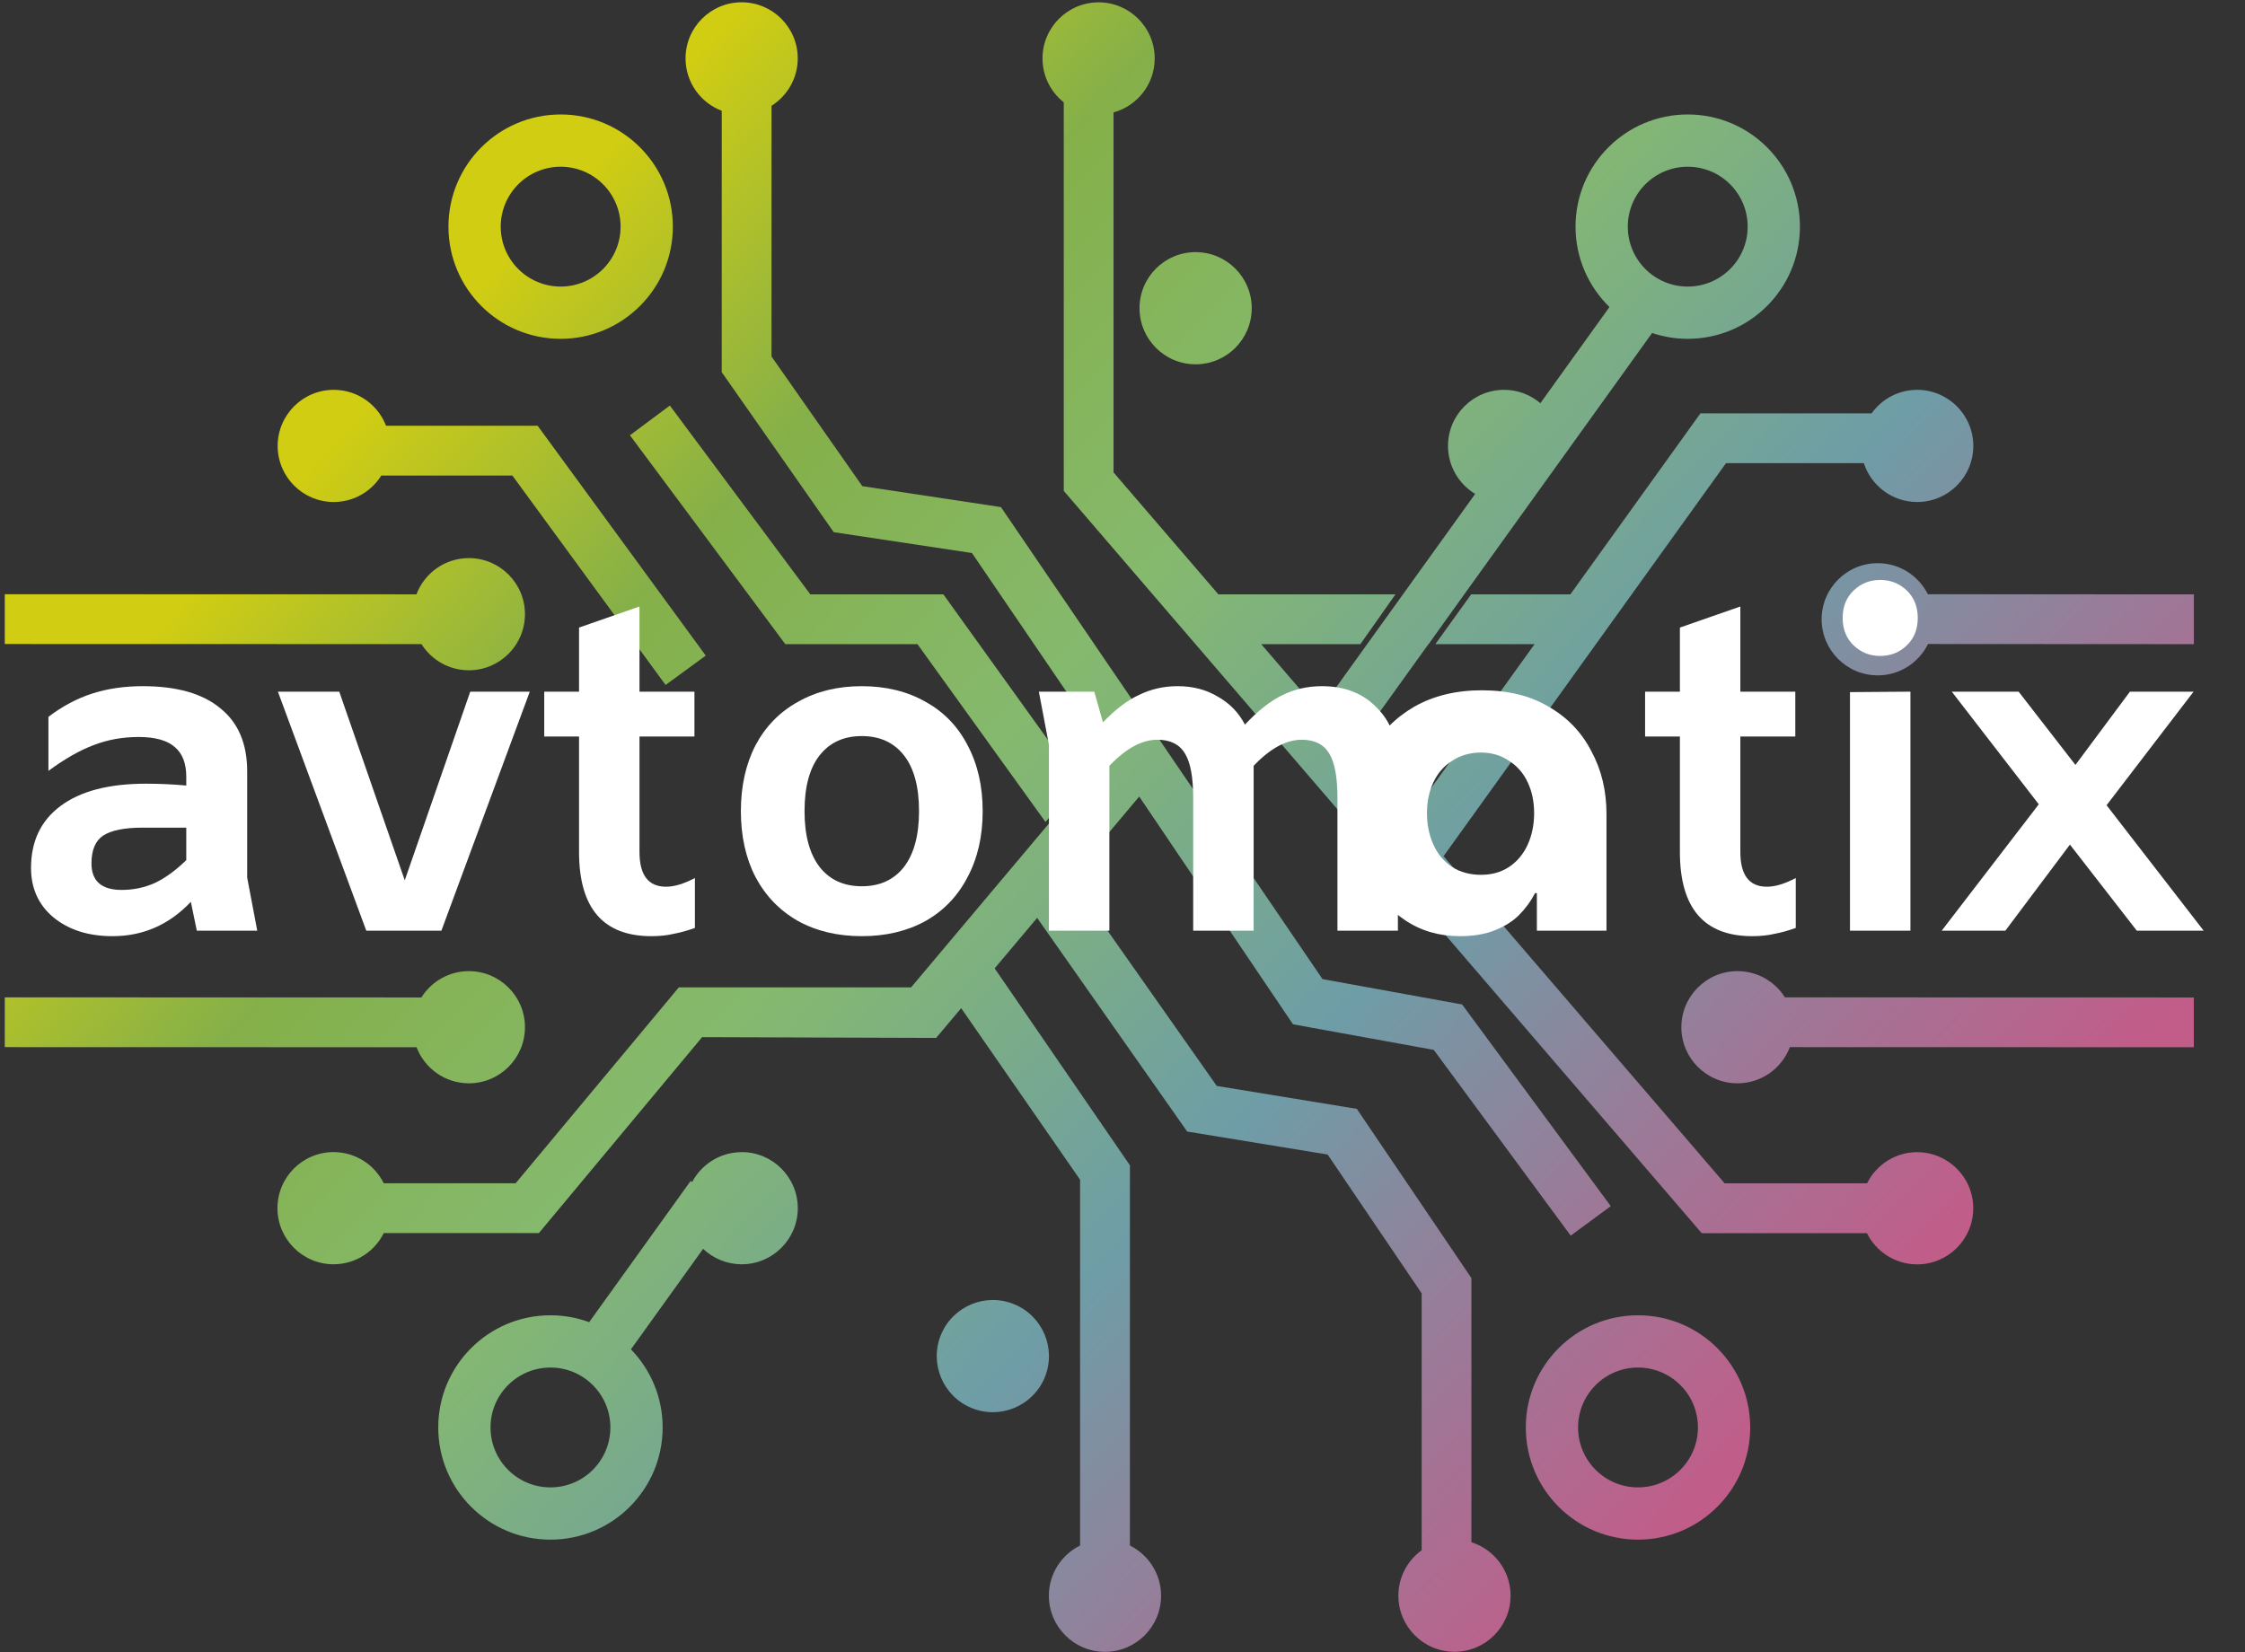
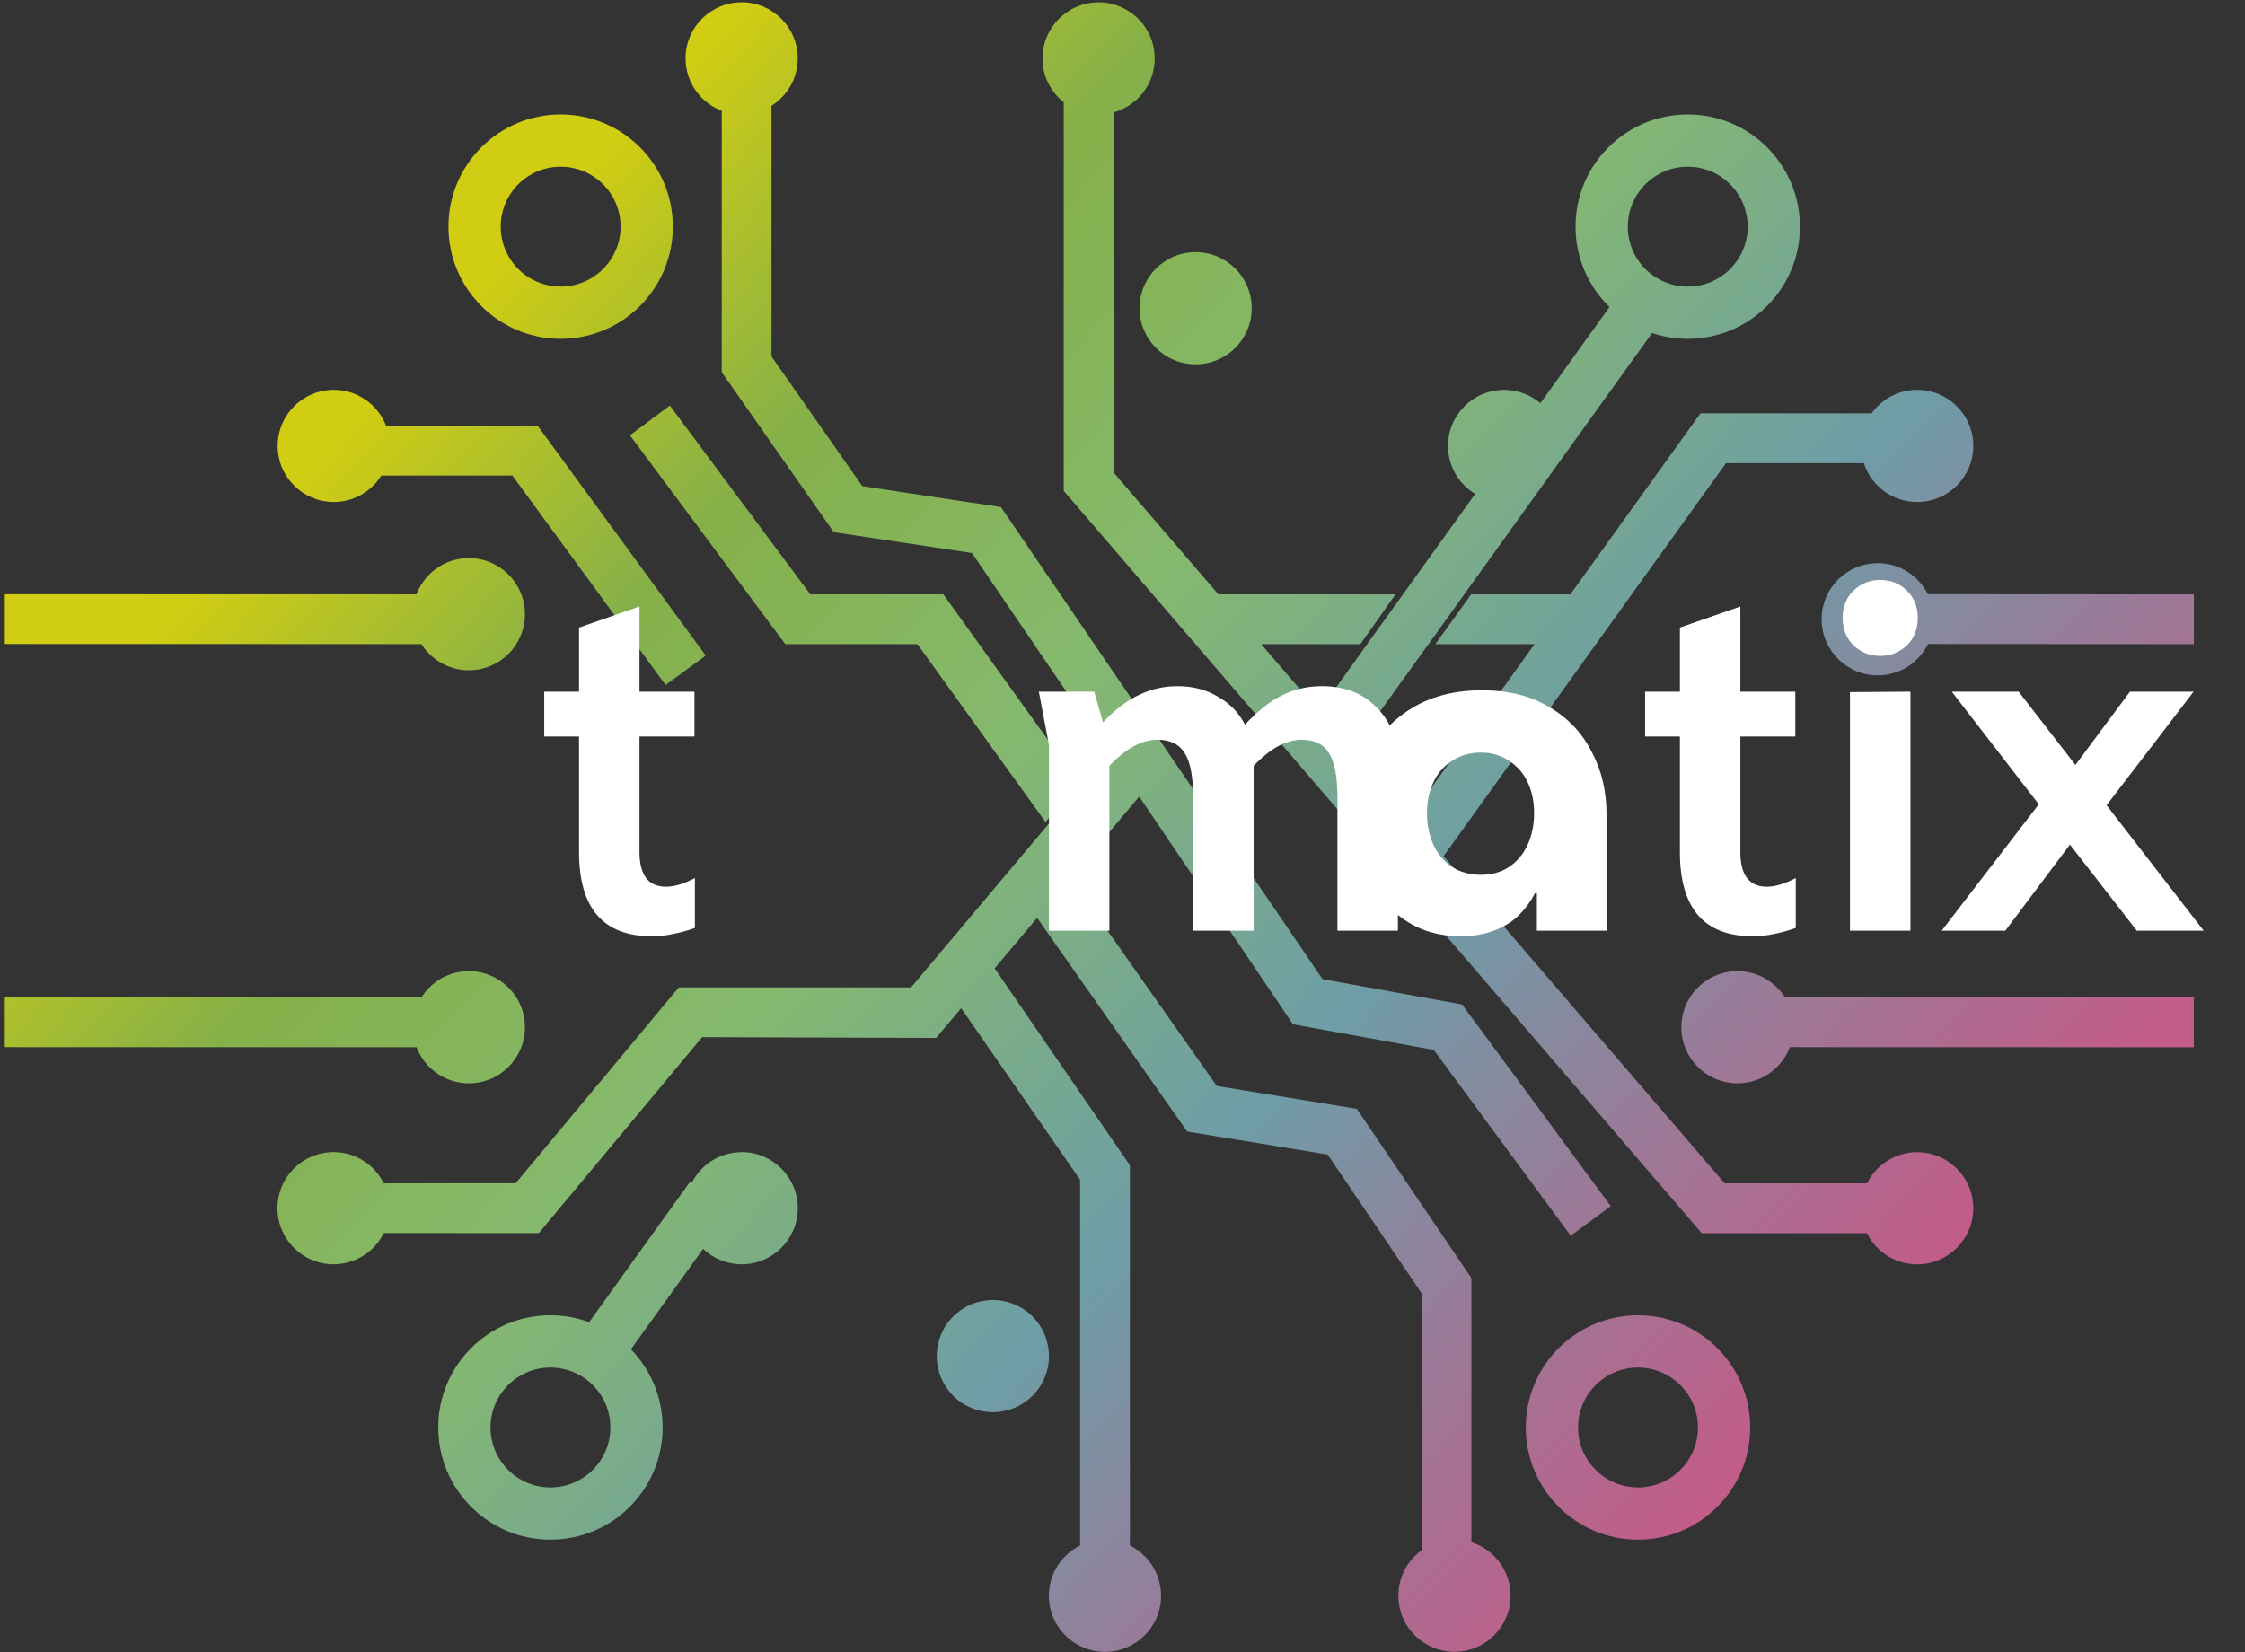
<svg xmlns="http://www.w3.org/2000/svg" width="451" height="332" viewBox="0 0 451 332" fill="none">
  <rect x="0" y="0" width="451" height="332" fill="#333333" stroke="none" />
  <g clip-path="url(#clip0_91_322)">
    <path fill-rule="evenodd" clip-rule="evenodd" d="M293.724 201.825L293.75 201.83L293.72 201.82L293.724 201.825ZM215.072 176.441L228.86 160.05L259.75 205.81L288.03 210.95L315.54 248.28L323.59 242.35L293.724 201.825L265.68 196.73L201.08 101.89L173.23 97.68L154.99 71.63V21.26C158.15 19.26 160.26 15.75 160.26 11.73C160.26 5.51 155.21 0.46 148.99 0.46C142.77 0.46 137.72 5.51 137.72 11.73C137.72 16.54 140.74 20.64 144.99 22.26V74.78L167.49 106.93L195.26 111.12L222.63 151.31L183.03 198.39H136.37L103.58 237.76H77.1C75.26 234.05 71.44 231.49 67.01 231.49C60.79 231.49 55.74 236.54 55.74 242.76C55.74 248.98 60.79 254.03 67.01 254.03C71.44 254.03 75.26 251.47 77.1 247.76H108.26L141.05 208.39L188.06 208.55L193.092 202.569L216.98 237.04V310.54C213.27 312.38 210.71 316.2 210.71 320.63C210.71 326.85 215.76 331.9 221.98 331.9C228.2 331.9 233.25 326.85 233.25 320.63C233.25 316.2 230.69 312.38 226.98 310.54H226.99V234.14L199.819 194.572L208.352 184.429L238.49 227.36L266.71 231.98L285.6 259.87V311.49C282.77 313.54 280.92 316.86 280.92 320.62C280.92 326.84 285.97 331.89 292.19 331.89C298.41 331.89 303.46 326.84 303.46 320.62C303.46 315.59 300.16 311.33 295.6 309.88L295.59 309.89V256.8L272.57 222.8L244.44 218.2L215.072 176.441ZM375.07 237.77C376.91 234.06 380.73 231.5 385.16 231.5L385.14 231.51C391.36 231.51 396.41 236.56 396.41 242.78C396.41 249 391.36 254.05 385.14 254.05C380.71 254.05 376.89 251.49 375.05 247.78H341.86L213.7 98.63V20.56C211.1 18.5 209.43 15.32 209.43 11.74C209.43 5.52 214.48 0.47 220.7 0.47C226.92 0.47 231.97 5.52 231.97 11.74C231.97 16.92 228.47 21.27 223.7 22.59V94.92L244.77 119.43H280.33L273.29 129.43H253.37L264.96 142.92L274.65 129.43L281.84 119.43L296.35 99.24C293.08 97.27 290.89 93.69 290.89 89.6C290.89 83.38 295.94 78.33 302.16 78.33C304.94 78.33 307.48 79.34 309.45 81.01L323.33 61.69C319.13 57.6 316.51 51.87 316.51 45.54C316.51 33.09 326.6 23 339.05 23C351.5 23 361.59 33.09 361.59 45.54C361.59 57.99 351.5 68.08 339.05 68.08C336.54 68.08 334.14 67.66 331.89 66.91L294.15 119.43L286.99 129.43H286.96L271.66 150.72L283.27 164.23L308.28 129.43H288.35L295.54 119.43H315.47L341.6 83.06H375.98C378.02 80.2 381.37 78.33 385.15 78.33C391.37 78.33 396.42 83.38 396.42 89.6C396.42 95.82 391.37 100.87 385.15 100.87C380.14 100.87 375.89 97.59 374.43 93.06H346.74L289.99 172.04L346.47 237.77H375.07ZM351.09 45.54C351.09 38.89 345.7 33.5 339.05 33.5C332.4 33.5 327.01 38.89 327.01 45.54C327.01 52.19 332.4 57.58 339.05 57.58C345.7 57.58 351.09 52.19 351.09 45.54ZM135.17 45.54C135.17 57.99 125.08 68.08 112.63 68.08C100.18 68.08 90.09 57.99 90.09 45.54C90.09 33.09 100.18 23 112.63 23C125.08 23 135.17 33.09 135.17 45.54ZM124.67 45.54C124.67 38.89 119.28 33.5 112.63 33.5C105.98 33.5 100.59 38.89 100.59 45.54C100.59 52.19 105.98 57.58 112.63 57.58C119.28 57.58 124.67 52.19 124.67 45.54ZM240.19 73.2C246.414 73.2 251.46 68.154 251.46 61.93C251.46 55.706 246.414 50.66 240.19 50.66C233.966 50.66 228.92 55.706 228.92 61.93C228.92 68.154 233.966 73.2 240.19 73.2ZM139.04 237.51C140.93 233.94 144.68 231.5 149 231.5V231.49C155.22 231.49 160.27 236.54 160.27 242.76C160.27 248.98 155.22 254.03 149 254.03C146 254.03 143.27 252.85 141.25 250.93L126.75 271.12C130.69 275.18 133.12 280.71 133.12 286.82C133.12 299.27 123.03 309.36 110.58 309.36C98.13 309.36 88.04 299.27 88.04 286.82C88.04 274.37 98.13 264.28 110.58 264.28C113.32 264.28 115.94 264.77 118.36 265.66L138.74 237.29L139.04 237.51ZM98.54 286.82C98.54 293.47 103.93 298.86 110.58 298.86C117.23 298.86 122.62 293.47 122.62 286.82C122.62 280.17 117.23 274.78 110.58 274.78C103.93 274.78 98.54 280.17 98.54 286.82ZM94.195 217.67C100.413 217.667 105.46 212.618 105.46 206.4C105.46 200.18 100.41 195.13 94.19 195.13C90.16 195.13 86.64 197.25 84.65 200.42L0.96 200.4V210.4L83.68 210.42C85.299 214.649 89.387 217.668 94.195 217.67ZM105.46 123.41C105.46 129.63 100.41 134.68 94.19 134.68C90.18 134.68 86.67 132.58 84.67 129.42L0.96 129.4V119.4L83.66 119.42C85.27 115.17 89.37 112.14 94.19 112.14C100.41 112.14 105.46 117.19 105.46 123.41ZM67.045 100.87C71.083 100.868 74.611 98.739 76.6 95.55H102.93L133.71 137.63L141.78 131.73L108.01 85.55H77.56C75.93 81.33 71.85 78.33 67.05 78.33C60.83 78.33 55.78 83.38 55.78 89.6C55.78 95.818 60.828 100.867 67.045 100.87ZM157.76 129.43H184.31L210.03 165.16L216.73 157.3L189.52 119.43H162.79L134.57 81.49L126.55 87.46L157.76 129.43ZM387.29 119.4C385.44 115.71 381.63 113.16 377.22 113.16C371 113.16 365.95 118.21 365.95 124.43C365.95 130.65 371 135.7 377.22 135.7C381.66 135.7 385.49 133.13 387.32 129.4L440.73 129.43V119.43L387.29 119.4ZM349.04 195.13C342.82 195.13 337.77 200.18 337.77 206.4C337.77 212.62 342.82 217.67 349.04 217.67C353.85 217.67 357.95 214.65 359.57 210.4L440.72 210.42V200.42L358.58 200.4C356.58 197.24 353.07 195.13 349.05 195.13H349.04ZM329.06 264.28C316.61 264.28 306.52 274.37 306.52 286.82C306.52 299.27 316.61 309.36 329.06 309.36C341.51 309.36 351.6 299.27 351.6 286.82C351.6 274.37 341.51 264.28 329.06 264.28ZM329.06 298.86C322.41 298.86 317.02 293.47 317.02 286.82C317.02 280.17 322.41 274.78 329.06 274.78C335.71 274.78 341.1 280.17 341.1 286.82C341.1 293.47 335.71 298.86 329.06 298.86ZM189.042 268.169C191.424 262.419 198.017 259.688 203.767 262.07C209.518 264.452 212.249 271.044 209.867 276.795C207.485 282.545 200.892 285.276 195.142 282.894C189.391 280.512 186.661 273.92 189.042 268.169Z" fill="url(#paint0_linear_91_322)" />
-     <path d="M39.536 187L38.34 181.204C33.986 185.804 28.742 188.104 22.608 188.104C17.763 188.104 13.807 186.847 10.74 184.332C7.735 181.817 6.232 178.505 6.232 174.396C6.232 169.06 8.195 164.92 12.12 161.976C16.107 158.971 21.842 157.468 29.324 157.468C32.023 157.468 34.722 157.591 37.42 157.836V156.088C37.42 153.389 36.654 151.396 35.12 150.108C33.587 148.759 31.164 148.084 27.852 148.084C24.602 148.084 21.566 148.636 18.744 149.74C15.984 150.783 12.979 152.5 9.728 154.892V144.036C12.55 141.889 15.494 140.325 18.56 139.344C21.627 138.363 25 137.872 28.68 137.872C35.488 137.872 40.671 139.344 44.228 142.288C47.847 145.171 49.656 149.403 49.656 154.984V176.328L51.68 187H39.536ZM18.376 173.476C18.376 177.033 20.4 178.812 24.448 178.812C26.779 178.812 28.987 178.352 31.072 177.432C33.158 176.451 35.274 174.917 37.42 172.832V166.3H28.588C25.031 166.3 22.424 166.821 20.768 167.864C19.174 168.907 18.376 170.777 18.376 173.476Z" fill="white" />
-     <path d="M106.428 138.976L88.672 187H73.584L55.828 138.976H68.156L81.312 176.88L94.468 138.976H106.428Z" fill="white" />
    <path d="M128.468 138.976H139.508V147.992H128.468V171.176C128.468 175.837 130.247 178.168 133.804 178.168C135.46 178.168 137.392 177.585 139.6 176.42V186.448C138.067 187 136.625 187.399 135.276 187.644C133.988 187.951 132.516 188.104 130.86 188.104C121.169 188.104 116.324 182.461 116.324 171.176V147.992H109.332V138.976H116.324V126.096L128.468 121.864V138.976Z" fill="white" />
-     <path d="M173.124 188.104C168.279 188.104 164.016 187.092 160.336 185.068C156.656 182.983 153.804 180.039 151.78 176.236C149.817 172.433 148.836 168.017 148.836 162.988C148.836 157.959 149.817 153.543 151.78 149.74C153.804 145.937 156.656 143.024 160.336 141C164.016 138.915 168.279 137.872 173.124 137.872C177.969 137.872 182.232 138.915 185.912 141C189.592 143.024 192.413 145.937 194.376 149.74C196.4 153.543 197.412 157.959 197.412 162.988C197.412 168.017 196.4 172.433 194.376 176.236C192.413 180.039 189.592 182.983 185.912 185.068C182.232 187.092 177.969 188.104 173.124 188.104ZM173.124 178.076C176.743 178.076 179.564 176.788 181.588 174.212C183.612 171.575 184.624 167.833 184.624 162.988C184.624 158.081 183.612 154.34 181.588 151.764C179.564 149.188 176.743 147.9 173.124 147.9C169.505 147.9 166.684 149.188 164.66 151.764C162.636 154.34 161.624 158.081 161.624 162.988C161.624 167.833 162.636 171.575 164.66 174.212C166.684 176.788 169.505 178.076 173.124 178.076Z" fill="white" />
    <path d="M265.552 137.872C270.152 137.872 273.832 139.313 276.592 142.196C279.413 145.017 280.824 148.759 280.824 153.42V187H268.68V160.32C268.68 156.149 268.128 153.175 267.024 151.396C265.92 149.556 264.08 148.636 261.504 148.636C258.376 148.636 255.156 150.384 251.844 153.88V187H239.7V160.32C239.7 156.149 239.148 153.175 238.044 151.396C236.94 149.556 235.1 148.636 232.524 148.636C229.396 148.636 226.176 150.384 222.864 153.88V187H210.72V149.648L208.696 138.976H219.828L221.576 145.14C224.029 142.564 226.452 140.724 228.844 139.62C231.236 138.455 233.812 137.872 236.572 137.872C239.638 137.872 242.337 138.577 244.668 139.988C247.06 141.337 248.869 143.208 250.096 145.6C252.672 142.84 255.156 140.877 257.548 139.712C260.001 138.485 262.669 137.872 265.552 137.872Z" fill="white" />
    <path d="M349.62 138.976H360.66V147.992H349.62V171.176C349.62 175.837 351.399 178.168 354.956 178.168C356.612 178.168 358.544 177.585 360.752 176.42V186.448C359.219 187 357.778 187.399 356.428 187.644C355.14 187.951 353.668 188.104 352.012 188.104C342.322 188.104 337.476 182.461 337.476 171.176V147.992H330.484V138.976H337.476V126.096L349.62 121.864V138.976Z" fill="white" />
    <path d="M377.716 131.8C375.631 131.8 373.852 131.095 372.38 129.684C370.908 128.273 370.172 126.433 370.172 124.164C370.172 121.895 370.908 120.055 372.38 118.644C373.852 117.233 375.631 116.528 377.716 116.528C379.802 116.528 381.58 117.233 383.052 118.644C384.524 120.055 385.26 121.895 385.26 124.164C385.26 126.433 384.524 128.273 383.052 129.684C381.58 131.095 379.802 131.8 377.716 131.8ZM383.788 138.976V187H371.644V139.068L383.788 138.976Z" fill="white" />
    <path d="M429.262 187L415.83 169.704L402.858 187H390.07L409.574 161.608L392.094 138.976H405.526L416.934 153.696L427.882 138.976H440.67L423.19 161.792L442.694 187H429.262Z" fill="white" />
    <path d="M293.288 188.104C289.118 188.104 285.438 187.031 282.248 184.884C279.059 182.737 276.575 179.855 274.796 176.236C273.018 172.556 272.128 168.416 272.128 163.816C272.128 159.032 273.171 154.769 275.256 151.028C277.342 147.225 280.286 144.22 284.088 142.012C287.952 139.804 292.491 138.7 297.704 138.7C302.979 138.7 307.456 139.804 311.136 142.012C314.878 144.159 317.73 147.133 319.692 150.936C321.716 154.677 322.728 158.879 322.728 163.54V187H308.744V179.456H308.376C307.518 181.112 306.414 182.615 305.064 183.964C303.715 185.252 302.059 186.264 300.096 187C298.195 187.736 295.926 188.104 293.288 188.104ZM297.52 175.776C299.667 175.776 301.538 175.255 303.132 174.212C304.788 173.108 306.046 171.605 306.904 169.704C307.763 167.803 308.192 165.687 308.192 163.356C308.192 161.087 307.763 159.032 306.904 157.192C306.046 155.352 304.788 153.911 303.132 152.868C301.538 151.764 299.667 151.212 297.52 151.212C295.312 151.212 293.38 151.764 291.724 152.868C290.068 153.911 288.811 155.352 287.952 157.192C287.094 159.032 286.664 161.087 286.664 163.356C286.664 165.687 287.094 167.803 287.952 169.704C288.811 171.605 290.068 173.108 291.724 174.212C293.38 175.255 295.312 175.776 297.52 175.776Z" fill="white" />
  </g>
  <defs>
    <linearGradient id="paint0_linear_91_322" x1="105.5" y1="47" x2="360" y2="285" gradientUnits="userSpaceOnUse">
      <stop stop-color="#D1CD12" />
      <stop offset="0.19" stop-color="#85B049" />
      <stop offset="0.4" stop-color="#85B96E" />
      <stop offset="0.65" stop-color="#6E9DA7" />
      <stop offset="0.825" stop-color="#9B7A98" />
      <stop offset="1" stop-color="#C25C89" />
    </linearGradient>
    <clipPath id="clip0_91_322">
      <rect width="451" height="332" fill="white" />
    </clipPath>
  </defs>
</svg>